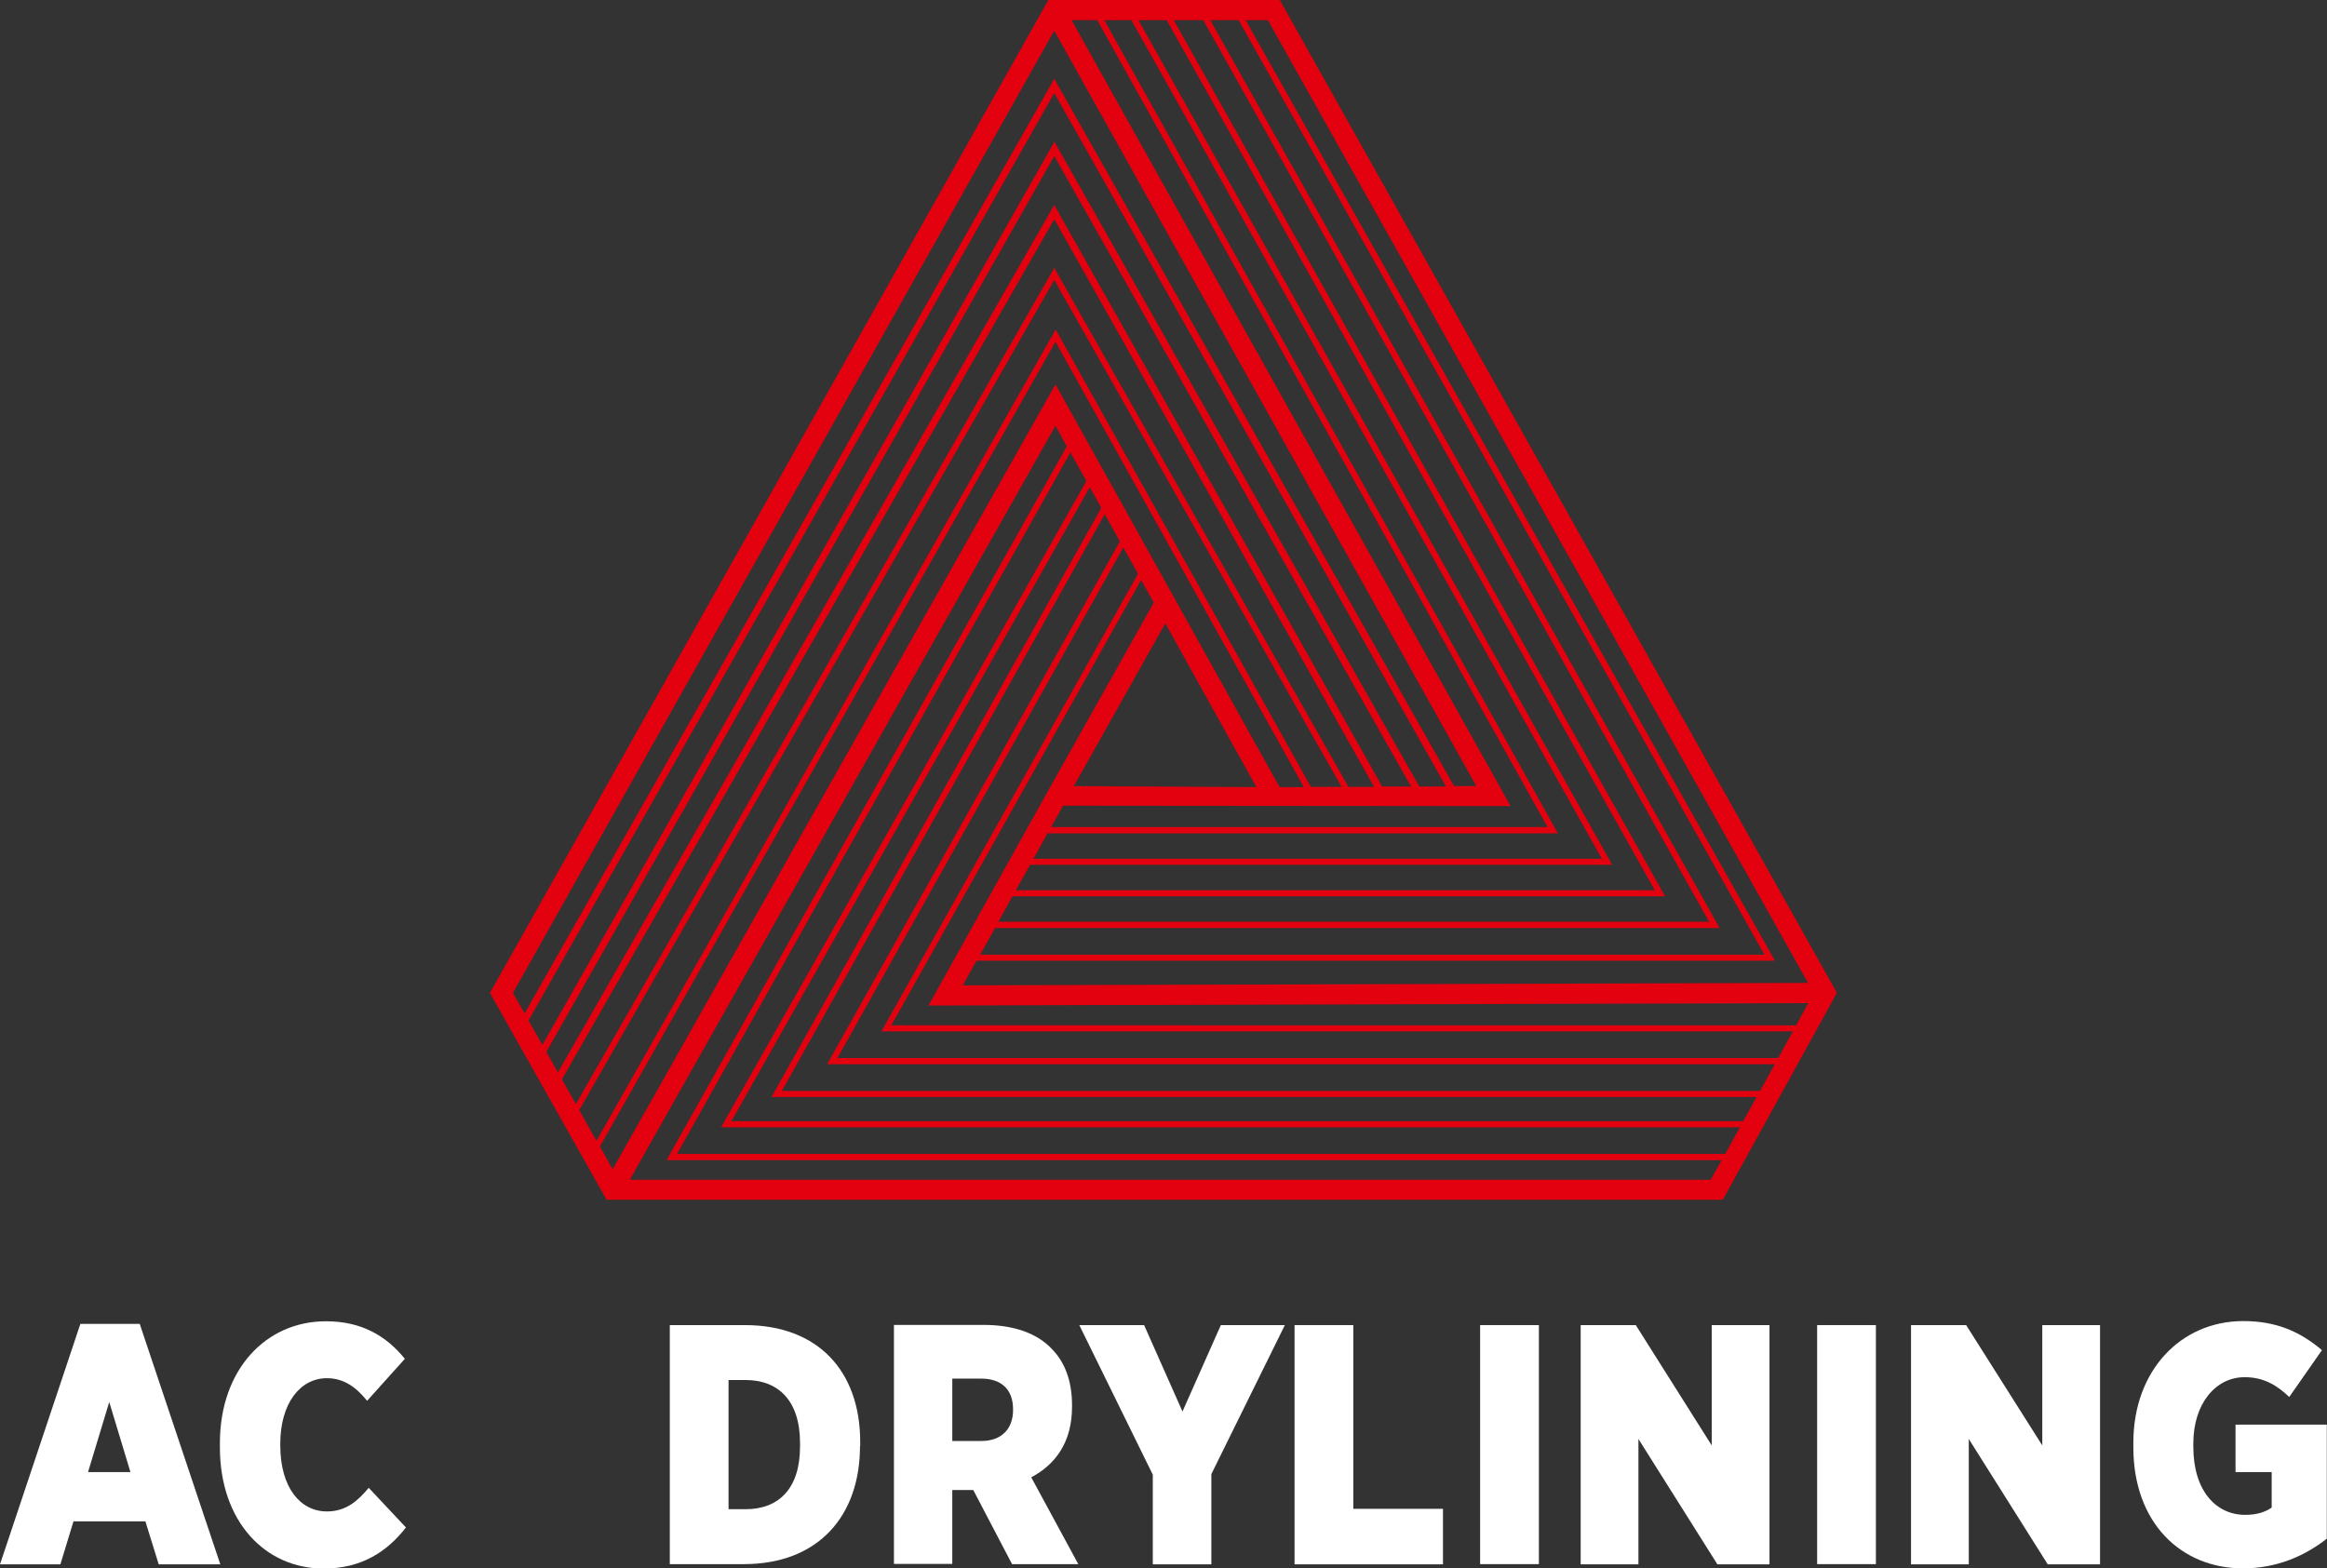
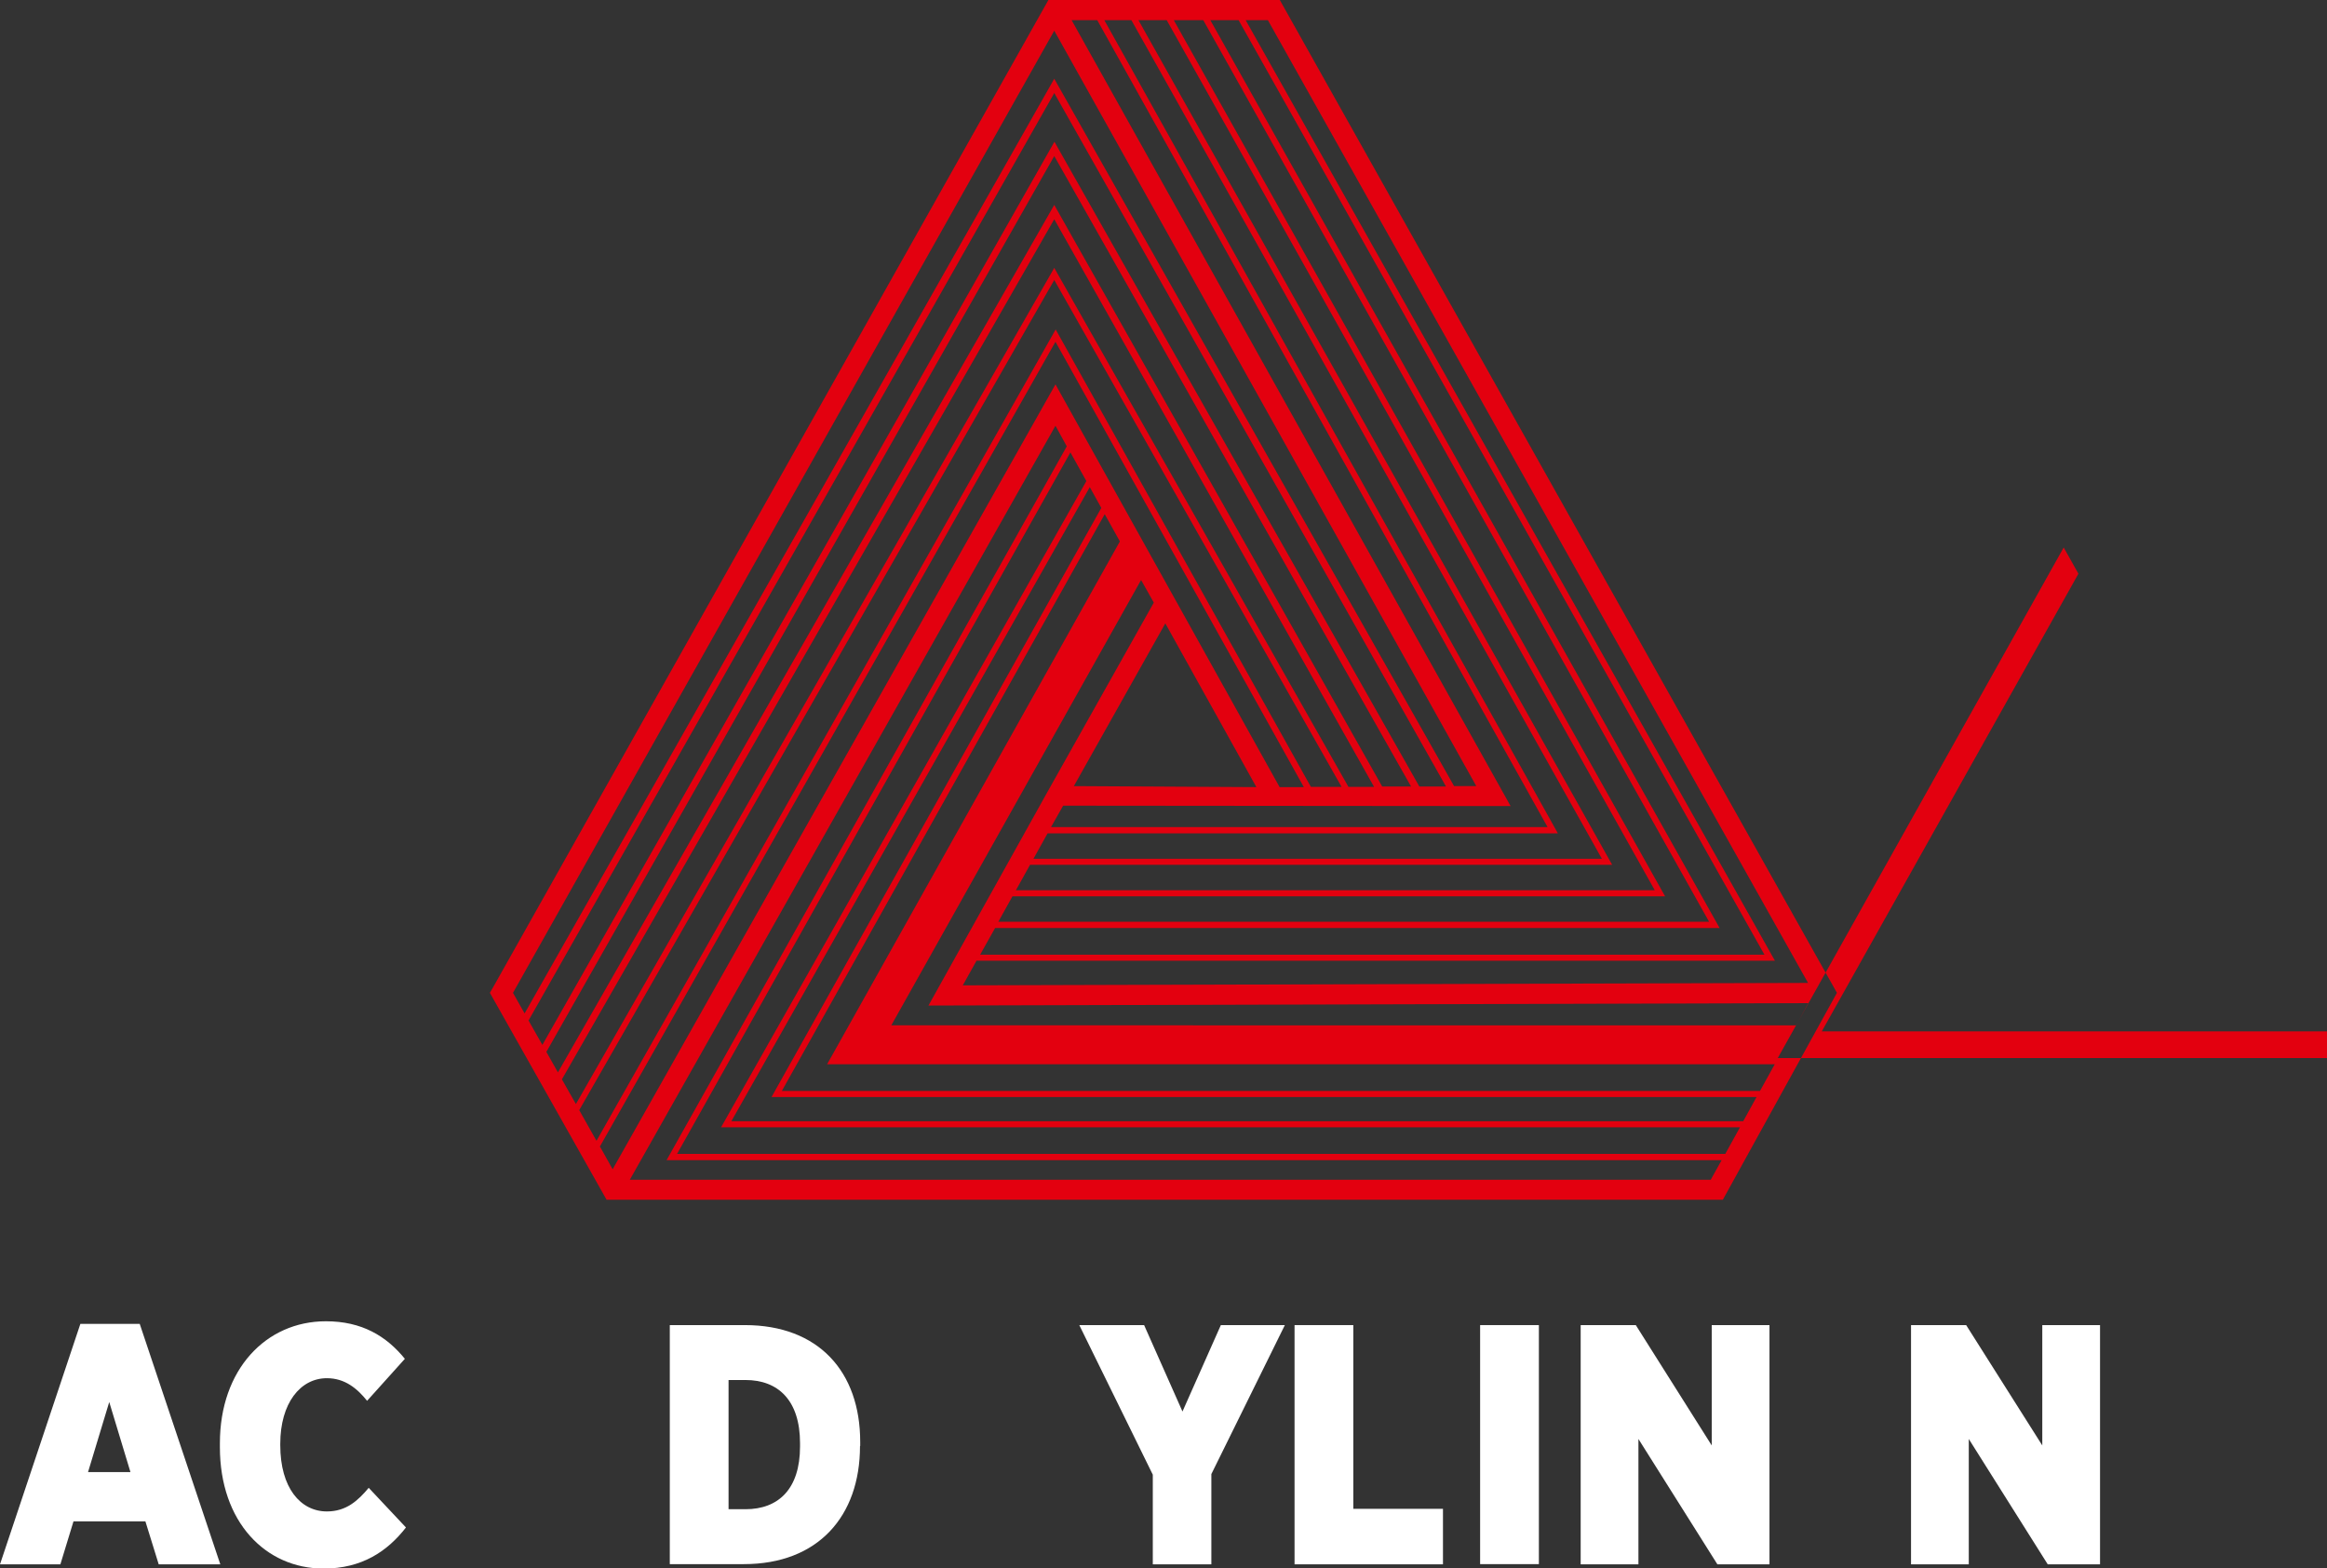
<svg xmlns="http://www.w3.org/2000/svg" id="Layer_2" viewBox="0 0 115.24 77.69">
  <rect x="0" y="0" width="115.24" height="77.69" fill="#333333" stroke="none" />
  <defs>
    <style>.cls-1{fill:#fff;}.cls-2{fill:#e3000f;}</style>
  </defs>
  <g id="Layer_1-2">
-     <path class="cls-2" d="M63.38,0h-11.46L24.4,48.94l-.14,.24,5.78,10.25h55.28l5.65-10.25L63.38,0Zm-.59,1l26.75,47.69-41.86,.12,.68-1.22h39.54L61.69,1h1.1Zm-1.45,0l26.04,46.29H48.54l.74-1.32h35.88L59.94,1h1.41Zm-1.75,0l25.05,44.66H49.44l.7-1.26h32.32L58.13,1h1.47Zm-1.81,0l24.17,43.1h-31.64l.7-1.26h28.83L56.38,1h1.41Zm-1.75,0l23.3,41.54h-28.15l.7-1.26h25.27L54.69,1h1.34Zm-1.69,0l22.3,39.97h-24.59l.6-1.06,22.16,.02L53.07,1h1.28Zm-1.16,37.94l4.53-8.06,4.51,8.11-9.04-.05Zm-27.78,10.25L52.21,1.52l20.9,37.42h-1.1S52.21,3.9,52.21,3.9L25.98,50.2l-.57-1.01Zm.77,1.37L52.21,4.61l19.4,34.35h-1.32S52.37,7.29,52.37,7.29l-.15-.27L26.86,51.76l-.68-1.2Zm.88,1.56L52.21,7.73l17.67,31.23h-1.43S52.21,10.15,52.21,10.15L27.63,53.12l-.57-1.01Zm.77,1.36L52.21,10.86l15.84,28.12h-1.27s-14.57-25.71-14.57-25.71L28.52,54.69l-.69-1.22Zm.86,1.52L52.21,13.87l14.23,25.11h-1.52s-12.64-22.66-12.64-22.66L29.54,56.51l-.85-1.51Zm1.02,1.81L52.27,16.93l12.3,22.06h-1.2s-11.1-19.95-11.1-19.95L30.34,57.92l-.62-1.11Zm55.02,1.63H31.19L52.27,21.09l.56,1.02-19.82,35.36h52.25l-.54,.97Zm.7-1.28H33.53L53.01,22.41l.79,1.42-18.09,32.01h50.46l-.73,1.32Zm.9-1.62H36.22l17.75-31.41,.57,1.03-16.33,29.18h48.78l-.66,1.2Zm.83-1.5H38.72l15.99-28.57,.75,1.35-14.5,25.9h46.93l-.73,1.32Zm.89-1.63H41.47l14.16-25.29,.73,1.3-12.71,22.67h45.14l-.73,1.32Zm-43.9-1.62l12.37-22.06,.63,1.12-5.1,9.08h0l-.14,.25h0s-5.92,10.63-5.92,10.63l43.57-.12-.6,1.1H44.16Z" />
+     <path class="cls-2" d="M63.38,0h-11.46L24.4,48.94l-.14,.24,5.78,10.25h55.28l5.65-10.25L63.38,0Zm-.59,1l26.75,47.69-41.86,.12,.68-1.22h39.54L61.69,1h1.1Zm-1.45,0l26.04,46.29H48.54l.74-1.32h35.88L59.94,1h1.41Zm-1.75,0l25.05,44.66H49.44l.7-1.26h32.32L58.13,1h1.47Zm-1.81,0l24.17,43.1h-31.64l.7-1.26h28.83L56.38,1h1.41Zm-1.75,0l23.3,41.54h-28.15l.7-1.26h25.27L54.69,1h1.34Zm-1.69,0l22.3,39.97h-24.59l.6-1.06,22.16,.02L53.07,1h1.28Zm-1.16,37.94l4.53-8.06,4.51,8.11-9.04-.05Zm-27.78,10.25L52.21,1.52l20.9,37.42h-1.1S52.21,3.9,52.21,3.9L25.98,50.2l-.57-1.01Zm.77,1.37L52.21,4.61l19.4,34.35h-1.32S52.37,7.29,52.37,7.29l-.15-.27L26.86,51.76l-.68-1.2Zm.88,1.56L52.21,7.73l17.67,31.23h-1.43S52.21,10.15,52.21,10.15L27.63,53.12l-.57-1.01Zm.77,1.36L52.21,10.86l15.84,28.12h-1.27s-14.57-25.71-14.57-25.71L28.52,54.69l-.69-1.22Zm.86,1.52L52.21,13.87l14.23,25.11h-1.52s-12.64-22.66-12.64-22.66L29.54,56.51l-.85-1.51Zm1.02,1.81L52.27,16.93l12.3,22.06h-1.2s-11.1-19.95-11.1-19.95L30.34,57.92l-.62-1.11Zm55.02,1.63H31.19L52.27,21.09l.56,1.02-19.82,35.36h52.25l-.54,.97Zm.7-1.28H33.53L53.01,22.41l.79,1.42-18.09,32.01h50.46l-.73,1.32Zm.9-1.62H36.22l17.75-31.41,.57,1.03-16.33,29.18h48.78l-.66,1.2Zm.83-1.5H38.72l15.99-28.57,.75,1.35-14.5,25.9h46.93l-.73,1.32Zm.89-1.63l14.16-25.29,.73,1.3-12.71,22.67h45.14l-.73,1.32Zm-43.9-1.62l12.37-22.06,.63,1.12-5.1,9.08h0l-.14,.25h0s-5.92,10.63-5.92,10.63l43.57-.12-.6,1.1H44.16Z" />
    <path class="cls-1" d="M10.91,77.49l-3.99-11.91H3.98l-3.98,11.91H2.99l.65-2.13h3.56l.66,2.13h3.05Zm-6.55-4.57l1.05-3.47,1.05,3.47h-2.1Z" />
    <path class="cls-1" d="M20.1,75.66l-1.84-1.96c-.52,.62-1.1,1.17-2.07,1.17-1.31,0-2.31-1.17-2.31-3.28v-.07c0-2.01,.99-3.25,2.31-3.25,.89,0,1.5,.51,1.99,1.12l1.87-2.08c-.92-1.13-2.13-1.86-3.91-1.86-2.97,0-5.25,2.39-5.25,6.04v.2c0,3.69,2.25,6.01,5.14,6.01,1.89,0,3.15-.85,4.07-2.03" />
    <path class="cls-1" d="M42.6,71.63v-.2c0-3.49-2.07-5.79-5.71-5.79h-3.72v11.84h3.67c3.67,0,5.75-2.37,5.75-5.85m-2.97,.02c0,2.12-1.08,3.11-2.7,3.11h-.84v-6.4h.84c1.61,0,2.7,1,2.7,3.13v.15Z" />
-     <path class="cls-1" d="M47.17,73.81h1.03l1.92,3.67h3.28l-2.33-4.3c1.19-.63,2.02-1.73,2.02-3.49v-.08c0-1.2-.35-2.12-.99-2.78-.73-.78-1.88-1.2-3.39-1.2h-4.44v11.84h2.89v-3.67Zm0-5.52h1.42c.97,0,1.58,.51,1.58,1.52v.03c0,.95-.58,1.54-1.57,1.54h-1.44v-3.1Z" />
    <polygon class="cls-1" points="57.09 77.49 59.99 77.49 59.99 73.02 63.63 65.64 60.46 65.64 58.56 69.92 56.66 65.64 53.45 65.64 57.09 73.05 57.09 77.49" />
    <polygon class="cls-1" points="67.02 65.64 64.11 65.64 64.11 77.49 71.46 77.49 71.46 74.74 67.02 74.74 67.02 65.64" />
    <rect class="cls-1" x="73.3" y="65.64" width="2.91" height="11.84" />
    <polygon class="cls-1" points="81.14 71.28 85.05 77.49 87.63 77.49 87.63 65.64 84.77 65.64 84.77 71.6 81.01 65.64 78.28 65.64 78.28 77.49 81.14 77.49 81.14 71.28" />
-     <rect class="cls-1" x="89.99" y="65.64" width="2.91" height="11.84" />
    <polygon class="cls-1" points="97.5 71.28 101.41 77.49 104 77.49 104 65.64 101.14 65.64 101.14 71.6 97.37 65.64 94.64 65.64 94.64 77.49 97.5 77.49 97.5 71.28" />
-     <path class="cls-1" d="M110.71,70.57v2.35h1.79v1.76c-.32,.22-.74,.36-1.31,.36-1.45,0-2.57-1.2-2.57-3.37v-.17c0-1.96,1.1-3.28,2.54-3.28,.97,0,1.62,.42,2.21,.98l1.62-2.32c-1.1-.93-2.28-1.44-3.89-1.44-3.12,0-5.45,2.47-5.45,6.02v.24c0,3.71,2.34,5.99,5.43,5.99,1.71,0,3.09-.64,4.15-1.47v-5.65h-4.52Z" />
  </g>
</svg>